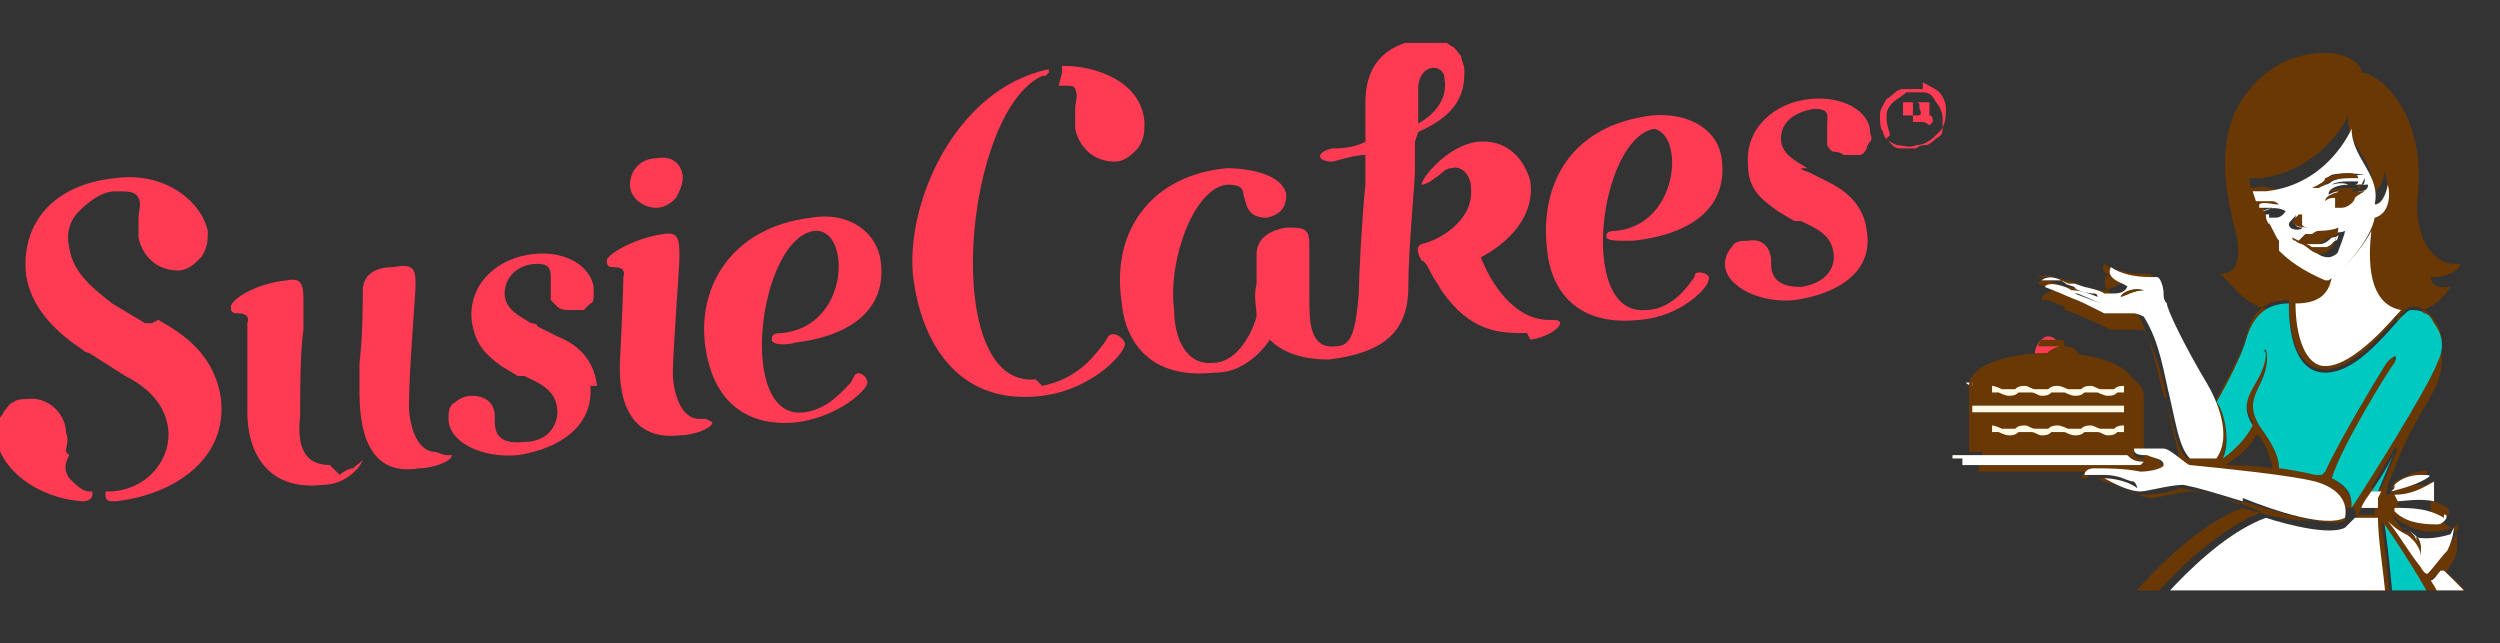
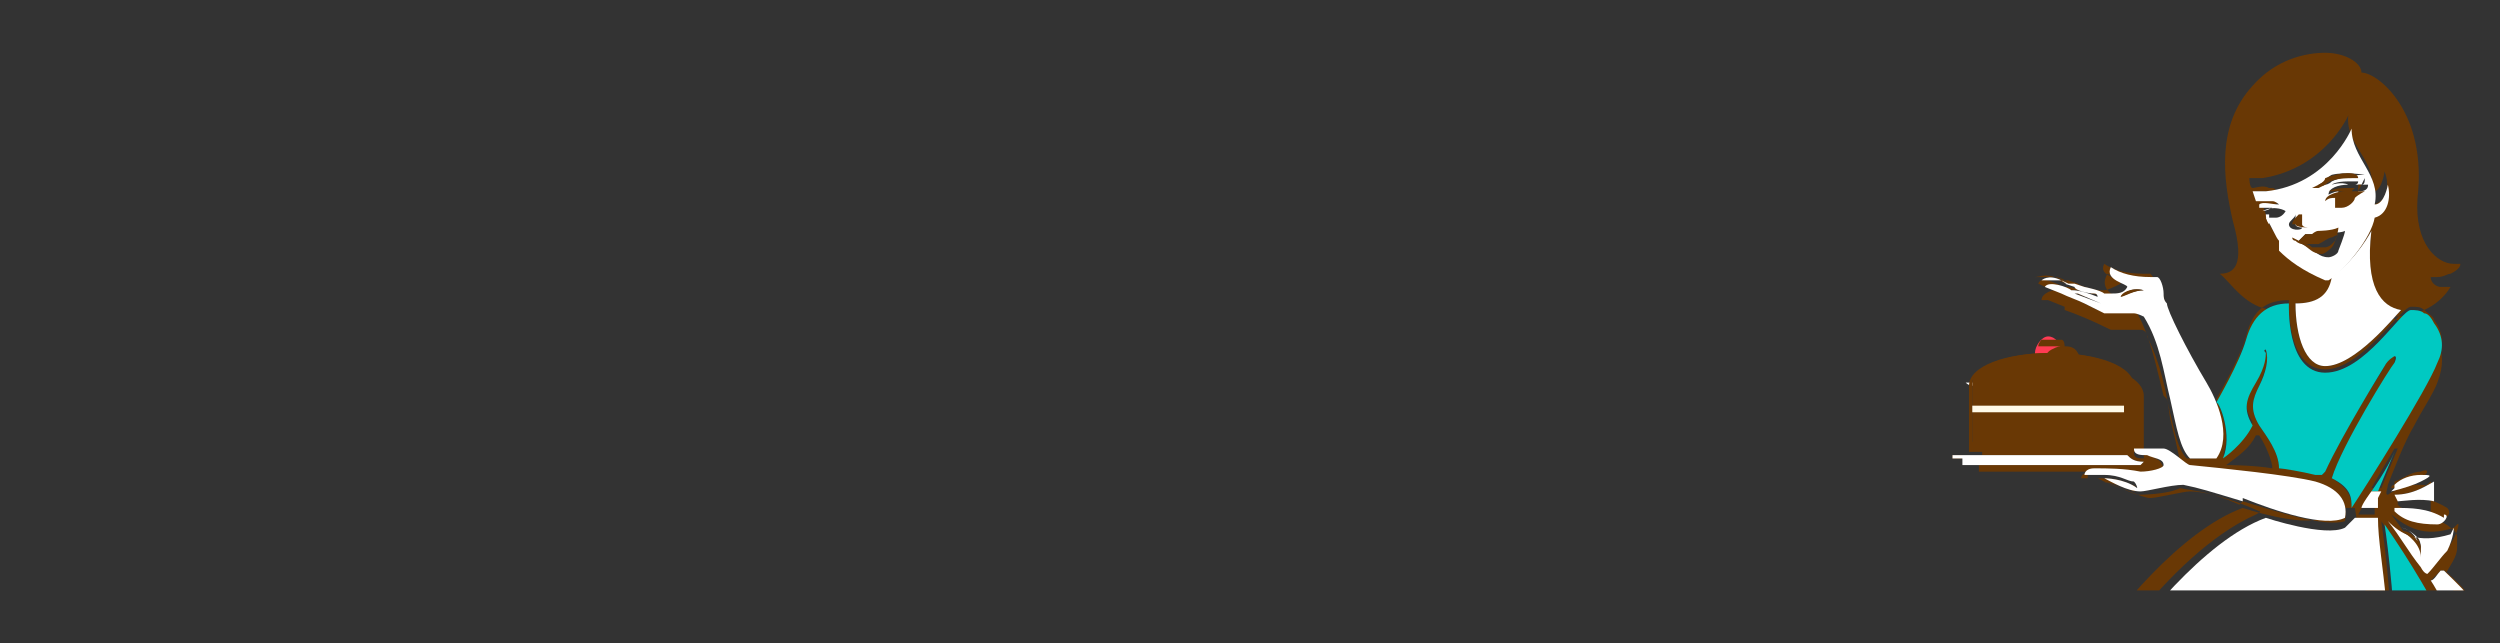
<svg xmlns="http://www.w3.org/2000/svg" id="Layer_1" version="1.1" viewBox="0 0 75.8 19.5">
  <rect x="0" y="0" width="75.8" height="19.5" fill="#333333" stroke="none" />
  <defs>
    <style>
      .st0 {
        fill: none;
      }

      .st1 {
        fill: #ff3b54;
      }

      .st2 {
        fill: #fffae8;
      }

      .st3 {
        clip-path: url(#clippath-17);
      }

      .st4 {
        clip-path: url(#clippath-16);
      }

      .st5 {
        clip-path: url(#clippath-15);
      }

      .st6 {
        clip-path: url(#clippath-13);
      }

      .st7 {
        clip-path: url(#clippath-14);
      }

      .st8 {
        clip-path: url(#clippath-12);
      }

      .st9 {
        fill: #693805;
      }

      .st10 {
        fill: #fff;
      }

      .st11 {
        fill: #00c9c2;
      }
    </style>
    <clipPath id="clippath-12">
      <rect class="st0" y="1.3" width="77" height="16.6" />
    </clipPath>
    <clipPath id="clippath-13">
      <rect class="st0" x="59.1" y="1.3" width="18" height="16.6" />
    </clipPath>
    <clipPath id="clippath-14">
      <rect class="st0" x="-103.5" y="-203.6" width="274.8" height="222.7" />
    </clipPath>
    <clipPath id="clippath-15">
      <rect class="st0" x="59.1" y="1.3" width="18" height="16.6" />
    </clipPath>
    <clipPath id="clippath-16">
      <rect class="st0" x="-103.5" y="-203.6" width="274.8" height="222.7" />
    </clipPath>
    <clipPath id="clippath-17">
      <rect class="st0" x="-103.5" y="-203.6" width="274.8" height="222.7" />
    </clipPath>
  </defs>
  <g class="st8">
-     <path class="st1" d="M24,10.4c1.9-.2,2.9-1.1,2.7-2.5-.1-.8-.9-1.5-2.1-1.3-2.5.3-3.5,2.2-3.2,4,.2,1.3,1,2.4,2.8,2.2,1.3-.2,2.1-1,2.1-1.2,0-.2-.3-.4-.4-.2,0,0,0,0-.1.2-.3.3-.7.8-1.4.9-2.1.3-1.4-5.3.3-5.5,1.1-.1,1.1,2.9-1,3.1-.3,0-.3.1-.3.2,0,.1.2.2.7.1M31.4,11.5c-2.9.3-2.2-8.1.2-9.2h.1c0,0,0,0,.1-.1,0,0,0,0,0-.1,0,0,0,0,0,0,0,0,0,0,0,0,0,0,0,0,0,0,0,0,0,0,0,0-2.9.6-4.4,4.2-4.1,6.4.3,2.1,1.5,3.8,3.9,3.5,1.6-.2,2.6-1.4,2.5-1.6,0-.1-.3-.4-.5-.2,0,0-.1.2-.2.3-.3.4-.8,1-1.8,1.2M46.3,10.1c-.8,0-1.7,0-2.6-1.3-.1-.2-.2-.3-.3-.5h0c-.1-.2-.2-.4-.3-.4-.1-.2-.2-.4,0-.5.5-.1,1.6-.7,1.5-1.7,0-.4-.3-.7-.6-.6-.2,0-.3.2-.5.3-.1.1-.3.2-.4.2,0,0,0,0,0,0s0,0,0,0c0,0,0,0,0,0,0,0,0,0,0,0,0-.2.8-1.2,1.7-1.3,1.1-.1,1.5.8,1.6,1.2.2,1.5-1.5,2.3-1.5,2.3,0,0,.7,2,2.2,1.9.5,0,0,.5-.7.6M57.3,4.1c0-.1-.1-.3-.1-.5,0-.2,0-.3.2-.5.1-.1.3-.2.4-.3.2,0,.3,0,.5,0,.2,0,.3.1.4.3.1.1.2.3.2.5,0,.1,0,.2,0,.3,0,.1,0,.2-.2.3,0,0-.2.2-.3.2-.1,0-.2,0-.3.1-.2,0-.3,0-.5,0-.2,0-.3-.2-.4-.3M58.3,2.7c-.2,0-.4,0-.6,0-.2,0-.3.2-.5.3-.1.2-.2.3-.2.5,0,.2,0,.4.1.5,0,.2.2.3.4.4.2,0,.4.1.6,0,.3,0,.5-.2.7-.4.2-.2.2-.5.2-.7,0-.2-.1-.4-.2-.5-.1-.1-.3-.2-.5-.3M50.2,3.9c-1.7.2-2.4,5.7-.3,5.5.7,0,1.2-.6,1.4-.9,0,0,.1-.1.1-.2.1-.1.5,0,.4.2,0,.2-.8,1.1-2.1,1.2-1.9.2-2.7-.9-2.8-2.2-.2-1.9.7-3.7,3.2-4,1.2-.1,2,.5,2.1,1.3.2,1.4-.8,2.3-2.7,2.5-.6,0-.7,0-.8-.1,0-.1,0-.2.3-.2,2-.2,2.1-3.2,1-3.1M54.8,5.1c-.3-.2-.8-.4-.8-.9,0-.5.4-.8,1-.9.5,0,.4.2.4.5,0,.1,0,.2,0,.3,0,0,0,.2,0,.3,0,0,.1.2.2.2,0,0,.2,0,.3.1,0,0,.2,0,.3,0,0,0,.2,0,.2,0,0,0,.1,0,.2-.2,0,0,0-.1.1-.2s0-.2,0-.3c0-.6-.8-1.1-1.8-1-1.1.1-2,.9-1.9,2,0,.8.5,1.1.9,1.4l.5.3c0,0,.1,0,.2,0,.4.2,1,.4,1,1.1,0,.4-.3.8-1,.9-.8,0-.9-.4-.9-.7,0,0,0,0,0-.1,0-.3-.2-.7-.7-.6-.2,0-.4,0-.5.2-.1.1-.2.3-.2.5,0,.7,1.1,1.2,2.1,1.1,1.4-.2,2.4-.9,2.2-2.1-.1-.9-.8-1.3-1.2-1.5l-.6-.3c0,0-.1,0-.2-.1M58.1,3.5c.1,0,.2,0,.1-.2h0c0-.2,0-.2-.2-.2h-.3s0,.4,0,.4h.3s0,0,0,0ZM58.5,3.8v.4s0,0,0,0c0,0,0,0,0,0,0,0,0,0,0,0,0,0,0,0,0,0h0s0,0,0,0c0,0,0,0,0,0,0,0,0,0,0,0,0,0,0,0,0,0v-.4c0,0-.1-.1-.2-.1h-.3s0,.6,0,.6c0,0,0,0,0,0,0,0,0,0,0,0h0s0,0,0,0c0,0,0,0,0,0v-1.2c-.1,0-.1,0-.1,0s0,0,0,0c0,0,0,0,0,0,0,0,0,0,0,0h.5c0,0,0,0,.1,0,0,0,0,0,0,0,0,0,0,0,0,0,0,0,0,0,0,0v.2s0,0,0,.1c0,0,0,0,0,.1.1,0,.1.1.1.2M21.4,12.7h0c0,0-.1,0-.2,0-.6,0-.8-.9-.8-1.4,0-.6.2-3.2.2-3.5,0-.5,0-.8-.5-.7-.8.1-1.7.6-1.7.8,0,.1,0,.2.2.2,0,0,0,0,0,0,.1,0,.4,0,.3.3,0,.5-.1,2.5-.1,2.5-.1,2.1,1,2.4,1.8,2.3.4,0,1-.2,1-.4,0,0,0,0,0,0,0,0,0,0,0,0,0,0,0,0,0,0,0,0,0,0,0,0,0,0,0,0,0,0M2,13.7c0-.2.1-.3,0-.6,0-.5-.5-1.1-1.2-1-.1,0-.3,0-.4.1-.1,0-.2.2-.3.3,0,.1-.2.2-.2.4,0,.1,0,.3,0,.4.1.9,1.2,1.8,2.6,1.9.2,0,.3-.1.3-.2,0,0,0,0,0-.1,0,0,0,0-.1,0-.2,0-.4-.2-.6-.4-.2-.3-.1-.5,0-.7M10,14.1c-.8,0-1-.6-.9-1.5,0-.8,0-1.9.1-2.6,0-.4,0-.7,0-.8h0c0-.5,0-.8-.5-.7-1,.1-1.7.6-1.7.8,0,.1,0,.2.2.2,0,0,0,0,0,0,.1,0,.4,0,.3.3,0,.2,0,.7,0,1.2,0,.6,0,1.2,0,1.5,0,1.2.6,2.4,2.3,2.2.7,0,1.2-.6,1.2-.8,0,0,0,0,0,0,0,0,0,0,0,0,0,0,0,0,0,0,0,0,0,0,0,0,0,.1-.2.2-.3.3-.1,0-.3.1-.4.2M13.2,13.7c-.6,0-.8-.9-.8-1.4,0-1.1.2-3.3.2-3.7,0-.5-.1-.6-.7-.5-.6,0-.9.3-.9.7,0,.3,0,1.4-.1,2.2h0c0,.4,0,.7,0,.9,0,1.7.6,2.5,1.8,2.3.4,0,1-.2,1-.4,0,0,0,0,0,0,0,0,0,0,0,0,0,0,0,0,0,0,0,0,0,0,0,0,0,0,0,0,0,0,0,0-.1,0-.2,0M17.9,11.7c.1,1.2-.9,1.9-2.2,2.1-1.1.1-2.1-.4-2.1-1.1,0-.2,0-.4.2-.5.1-.1.3-.2.5-.2.5,0,.7.3.7.6,0,0,0,0,0,.1,0,.3,0,.8.9.7.7,0,1-.5,1-.9,0-.7-.6-.9-1-1.1h0c0,0-.1,0-.2,0l-.5-.3c-.4-.3-.8-.6-.9-1.4-.1-1.1.8-1.9,1.9-2,1-.1,1.7.4,1.8,1,0,0,0,.2,0,.3,0,0,0,.2-.1.2,0,0-.1.1-.2.2,0,0-.2,0-.2,0,0,0-.2,0-.3,0,0,0-.2,0-.3-.1,0,0-.1-.1-.2-.2,0,0,0-.2,0-.3,0,0,0-.2,0-.3,0-.3,0-.5-.4-.5-.6,0-1,.4-1,.9,0,.5.5.7.8.9,0,0,.2,0,.2.1l.6.3c.5.2,1.1.6,1.2,1.5M4.8,9.7h0c.7.4,1.7,1,1.9,2.4.2,1.8-1.4,2.9-3.2,3.1,0,0,0,0,0,0-.2,0-.3,0-.3-.2,0,0,0-.1,0-.1,0,0,0,0,.2,0h0c1.2-.1,1.8-1.1,1.7-1.9-.1-.8-.7-1.3-1.3-1.6l-1.1-.7c0,0-.1,0-.2-.1-.6-.4-1.5-1.1-1.7-2.2-.2-1.5.7-2.8,2.7-3,1.5-.2,2.6.7,2.8,1.6,0,.3,0,.5-.2.8-.2.2-.4.4-.7.4-.7,0-1.1-.5-1.2-1,0-.2,0-.4,0-.6,0-.2.1-.4,0-.6-.1-.2-.3-.2-.7-.2-.4,0-.8.3-1.1.6-.3.3-.4.7-.3,1.1.1.8.8,1.3,1.3,1.7h0s1,.6,1,.6c0,0,.1,0,.2,0M20.7,5.4c0-.4-.3-.7-.8-.6-.5,0-.8.4-.8.8,0,.4.4.7.8.7.2,0,.4-.1.6-.3.1-.2.2-.4.2-.6M32.2,2.2s0,0,0-.1c0,0,0,0,0-.1,0,0,0,0,.1,0,.8,0,2.3.4,2.4,1.7,0,.3,0,.5-.2.8-.2.2-.4.4-.7.4-.7,0-1.1-.5-1.2-1,0-.2,0-.4,0-.6,0-.2.1-.4,0-.6,0,0,0-.1-.2-.1s-.1,0-.2,0c0,0,0,0-.1,0M42.9,3.8c.6-.3,1-.8.9-1.4,0-.5-.8-.5-.8.3h0c0,.4,0,.8,0,1.2h0ZM42.9,4.3c0,.4,0,.7,0,.7,0,0,0,.1,0,.2,0,.3-.2,2.4-.2,3.5,0,1.4-.8,2-2.4,2.2-.8,0-1.4-.2-1.8-.6-.2.3-.4.5-.7.7-.3.2-.6.3-1,.3-1.9.2-2.7-.9-2.8-2.2-.3-2.2,1-3.8,3.2-4,.7,0,1.7.2,1.8.8,0,.3-.1.6-.6.7-.6,0-.6-.4-.7-.7,0-.3-.3-.3-.5-.3-1,.1-1.8,2.3-1.6,3.8,0,.9.4,1.7,1.2,1.6.6,0,1.1-.7,1.3-1.4,0-.3-.1-.6,0-1,0-.2,0-.3,0-.4h0c0-.1,0-.3,0-.5,0-.4.3-.7.9-.8.5,0,.7,0,.7.5,0,.1,0,.2,0,.4,0,.2,0,.6,0,1.3,0,0,0,0,0,0h0c0,.6,0,1.5.8,1.4.5,0,.6-.5.7-1.6,0-.5.1-2.4.2-3.3,0,0,0-.4,0-.9-.3,0-.6.1-1,.2-.5,0-.5-.3,0-.4h0c.2,0,.6,0,1-.2,0-.3,0-.7,0-1h0s0-.2,0-.2c0-1.3.8-1.8,1.7-1.9.2,0,.3,0,.5,0,.1,0,.3.1.4.2.1,0,.2.2.3.3,0,.1.1.3.1.4,0,.5,0,1.3-1.4,1.9" />
-   </g>
+     </g>
  <g class="st6">
    <path class="st1" d="M61.7,10.7c0-.2.2-.5.4-.5s.4.2.4.5-.2.5-.4.5-.4-.2-.4-.5" />
    <path class="st9" d="M76.7,26.3c0,0,0-.1,0-.2-.2-1-1.3-5.6-4.5-10.3,0,0,1.2,7.7-.9,10-4.8.7-8.1-2.5-8.1-2.5,0,0-.6,1.2-.6,1.4,0,.2,0,.2,0,.3,1.2,2,3.6,3.2,6.2,3.4,2.7.3,5.7-.5,7.8-2.1,0,0,0,0,0-.1M71.5,35.9c-.2-.7-.1-1.8,0-2.7,0-.8.2-2.3,0-4.4-.2,0-1.1.1-1.4,0,0,0,0,1.3.1,2.4.1,1.1.8,3.4.8,4.3,0,.9-.2,1,0,2,0,.5.3.8.6.8.2,0,.4-.6.4-.9,0-.5-.1-.9-.3-1.6M70,32c-.5-2-.4-3.1-.4-3.1-.3,0-.5,0-.8,0,.1,1.9,1.9,6,1.6,6.9-.1.5-.5.7-.7,1.1-.2.4-.2.6,0,.7.1,0,.7,0,.9-.5,0-.3,0-.5,0-.8.2-1-.2-2.1-.7-4.1M64,20c0,.1,0,.3,0,.4,0,0,.1,0,.2,0,0,0,.1,0,.2,0,0,0,0,0,0,0,0,0,0,0,0,0,0,0,0,.1,0,.2,0,0,0,.1.1.2,0,0,.1,0,.2,0,0,0,.1,0,.2,0,0,0,0,0,0,0,0,0,0,0,0,0,0,0,0,.1,0,.2,0,0,0,.1.1.1,0,0,.1,0,.2,0,0,0,.1,0,.2,0,0,0,0,0,0,0,0,0,0,0,0,0,0,0,0,.1,0,.2,0,0,0,.1.1.1,0,0,.2,0,.2,0,0,0,.2,0,.2,0,0,.2,0,.3.2.4s.3,0,.4,0c0,0,0,.2,0,.2,0,0,.1.1.2.1,0,0,.2,0,.2,0,0,0,.1,0,.2-.1,0,.2.1.2.3.2.2-.1.2-.1.4-.1.2,0,.6.1.8.2,0,.2.2.3.3.3.2,0,.3,0,.4-.2,0,.2.2.3.4.3,0,0,.2,0,.2,0,0,0,.1-.1.2-.2,0,.1.2.2.4.2.2,0,.3-.1.4-.3,0,.1.2.2.4.2,0,0,.3,0,.3-.2.4-3.8,0-5.7-.2-7-.2,0-.4,0-.7,0,0,0-.2.2-.3.3-.6.3-2.4-.3-2.4-.3-1.9.7-3.9,3.2-4.7,4.4h0ZM68,15.2c1,.3,2.5.8,3.1.6.1-.6-.2-1-.9-1.1-.8-.2-2.8-.3-3.8-.5-.2,0-.6-.5-.8-.5-.1,0-.3,0-.5,0-.1,0-.4,0-.4,0,0,.2.1.2.4.2.3,0,.4,0,.5.3,0,.1-.3.3-.7.2-.5,0-1-.1-1.4-.1-.3,0-.4.1-.4.2.2,0,.4,0,.6,0,.5,0,.7.1.9.2.2,0,.2.2.1.2-.4-.2-.9-.3-1-.3.2,0,.8.3,1.1.4.1,0,.9,0,1.3-.2.5.1.9.1,1.8.5ZM65,14h0c0,0,0,0,0,0-.3,0-.4-.1-.5-.2,0,0,0,0,0,0h-5.3s0,.1,0,.1h.3s0,0,0,0c0,0,0,0,0,0v.2c.1,0,5.4,0,5.4,0ZM60,12.8s0,0,0,0c0,0,0,0,0,0s0,0,0,0c0,0,0,0,0,0,0,0,.1,0,.2,0,0,0,.2.1.3.1s.2,0,.3-.1c0,0,0,0,0,0,0,0,0,0,.1,0,0,0,.1,0,.2,0,0,0,.2.1.3.1s.2,0,.3-.1c0,0,0,0,0,0,0,0,0,0,.1,0s0,0,.1,0c0,0,0,0,0,0,0,0,.2.1.3.1s.2,0,.3-.1c0,0,.1,0,.2,0s0,0,.1,0c0,0,0,0,0,0,0,0,.2.1.3.1s.2,0,.3-.1c0,0,0,0,0,0,0,0,0,0,.1,0s0,0,0,0c0,0,0,0,0,0s0,0,0,0c0,0,0,0,0,0,0,0-.1,0-.2,0s-.1,0-.2.1c0,0,0,0,0,0,0,0,0,0-.1,0s0,0-.1,0c0,0,0,0,0,0,0,0-.2-.1-.3-.1s-.2,0-.3.1c0,0-.1,0-.2,0s0,0-.1,0c0,0,0,0,0,0,0,0-.2-.1-.3-.1s-.2,0-.3.1c0,0,0,0,0,0,0,0,0,0-.1,0s0,0-.1,0c0,0,0,0,0,0,0,0-.2-.1-.3-.1s-.2,0-.3.1c0,0,0,0,0,0,0,0,0,0-.1,0s0,0-.1,0c0,0,0,0,0,0,0,0-.2-.1-.3-.1ZM64.4,12.3s0,0,0,0c0,0,0,0,0,0s0,0,0,0c0,0,0,0,0,0h-4.3s0,0,0,0c0,0,0,0,0,0s0,0,0,0c0,0,0,0,0,0h4.3s0,0,0,0c0,0,0,0,0,0h0ZM59.9,11.5s0,0,0,0,0,0,0,0c0,0,0,0,0,0s0,0,.1,0c0,0,0,0,0,0,0,0,.2.1.3.1s.2,0,.3-.1c0,0,0,0,0,0,0,0,0,0,.1,0s0,0,.1,0c0,0,0,0,0,0,0,0,.2.1.3.1s.2,0,.3-.1c0,0,.1,0,.2,0,.1,0,.1,0,.2,0,0,0,.2.1.3.1s.2,0,.3-.1c0,0,0,0,0,0,0,0,0,0,.1,0,0,0,.1,0,.2,0,0,0,.2.1.3.1s.2,0,.3-.1c0,0,0,0,0,0,0,0,0,0,.1,0s0,0,0,0c0,0,0,0,0,0s0,0,0,0c0,0,0,0,0,0,0,0-.1,0-.2,0,0,0-.1,0-.2.1,0,0,0,0,0,0,0,0,0,0-.1,0s0,0-.1,0c0,0,0,0,0,0,0,0-.2-.1-.3-.1s-.2,0-.3.1c0,0,0,0,0,0,0,0,0,0-.1,0s0,0-.1,0c0,0,0,0,0,0,0,0-.2-.1-.3-.1s-.2,0-.3.1c0,0,0,0,0,0,0,0,0,0-.1,0s0,0-.1,0c0,0,0,0,0,0,0,0-.2-.1-.3-.1s-.2,0-.3.1c0,0,0,0,0,0,0,0,0,0-.1,0s0,0-.1,0c0,0,0,0,0,0,0,0-.2-.1-.3-.1s0,0,0,0M62.2,10.3c0,0-.2,0-.3,0,0,0-.1.1-.1.2.3,0,.5,0,.8,0,0,0,0-.2-.1-.2,0,0-.2,0-.3,0h0ZM65.7,12.1c.2.8.3,1.5.6,1.8.2,0,.5,0,.7,0,.5-.7,0-1.8-.3-2.3-.6-1-1.1-2.2-1.2-2.4,0-.1,0-.2-.1-.4,0-.2-.1-.4-.2-.5,0,0-.1,0-.2,0,0,0,0,0,0,0-.5,0-.9-.1-1.2-.3-.2.4.5.4.5.6-.2.1-.4.2-.5.2,0,0-.1,0-.2,0,0,0-.5-.1-.6-.2,0,0-.3-.1-.3-.1-.2,0-.3,0-.3,0,0,0,.5.2.6.2.1,0,.5.1.5.1.1,0,0,0,0,0-.1,0-.6-.2-.7-.2,0,0-.5-.2-.5-.2-.3-.1-.5,0-.6,0h.1c0,0,.3,0,.5,0,.1,0,.4.1.4.2,0,0,.4,0,.6.2,0,0,.1,0,.1.1-.5-.2-.7-.2-.8-.2s-.7-.4-.8-.1c0,0,.4.2.5.2,0,0,.3,0,.5,0l.7.3c.1,0,.2,0,.4,0,0,0,.1,0,.1,0-.1,0-.4,0-.5,0l-.8-.3c-.2,0-.4,0-.4,0,.2,0,.5.2.7.3l.6.3c0,0,.5,0,.9,0,0,0,.2,0,.3.1.4.7.6,1.7.8,2.5h0ZM68.4,13.2s0,0,0,0c-.2.4-.5.6-.9.9,0,0,.8,0,1.4.1,0-.2-.2-.7-.4-1M68.1,10.2c-.2.7-.9,1.9-.9,1.9,0,0,.5,1,.2,1.7,0,0,.6-.4.9-1-.3-.5-.2-.8.1-1.3.3-.5.3-.8.3-.9,0-.1,0-.2,0,0,.1.3,0,.6-.2,1.1-.2.4-.3.7,0,1.2.2.3.6.8.6,1.3.1,0,.7,0,1.1.2,0,0,.1,0,.2,0,0,0,0,0,.1-.1.4-1.1,1.8-3.1,1.8-3.2.1-.2.2-.4.3-.3,0,0,0,.1,0,.2,0,.1-1.6,2.5-1.9,3.5,0,0,0,0,0,0,.5.3.6.6.6.8h0c0,.1,0,.1,0,0,0,0,0,0,0,0,.4-.6,2.3-3.6,2.6-4.4.2-.4.2-.8-.1-1.2,0-.1-.2-.2-.3-.3s-.2-.1-.4-.1c-.3,0-1.5,1.9-2.6,1.9-1.2,0-1.1-2.1-1.1-2.1-.7,0-1.1.3-1.3,1.1h0ZM69,6.2s0,0,0,0c0,0,0,0,0,0,0,0,0,0,0,0,0,0,0,0,0,0,0,0,0,0,0,0,0,0,0,0,0,0,0,0,0,0,0,0,0,0,0,0,0,0,0,0,0,0,0,0,0,0,0,0,0,0,0,0,0,0,0,0,0,0,0,0,0,0h0ZM68.7,6.5c.1.4.3.6.4.7.3.3.7.6,1.4.9,0,0,0,0,0,0,.4-.3,1.2-1.3,1.4-1.9.4,0,.6-.5.4-1,0,0-.1.7-.4.6.2-.9-.8-1.4-.7-2.3,0,0-.7,1.6-2.6,1.9,0,0-.4,0-.4,0,0,0,0,.3.1.3.1,0,.3-.1.5,0,.1,0,.2,0,.2.1s0,0,0,0c-.1,0-.4,0-.6,0,0,0,0,0,0,.1.1,0,.3,0,.4,0,0,0,0,0,0,0-.2,0-.3,0-.3.1.4-.1.6,0,.7,0,0,0,0,0,0,0,0,0-.1.2-.3.2,0,0-.2,0-.3,0,0,0,0,0,0,0h0ZM68.6,6.3s0,0,0,0c0,0,0,0,.1,0,0,0-.2,0-.1-.3,0,0,0,0,0,0,0,0,0,0,0,0,0,0,0,0,0,0,0,0,0,0,0,0h0ZM72.8,9.4c-.7-.1-1.1-.7-.9-2.4,0,0-.4.8-1.2,1.4,0,.6-.5.8-1.1.8,0,1,.3,1.9.9,1.9.9,0,2.1-1.5,2.3-1.7h0ZM72.1,15.1s0,0,0,0c-.1,0-.3,0-.3,0,0,0-.2.3-.3.5.2,0,.3,0,.5,0,0,0,0,0,0,0,0,0,0-.2,0-.3h0ZM72.6,13.6c-.3.5-.7,1.2-.7,1.2,0,0,.2,0,.3,0l.5-1.2ZM72.6,14.7c0,0-.1,0-.1.1,0,0,0,0,0,0,0,0,0,0,0,0,0,0,0,0,0,0,.4,0,.6-.2.9-.3.3-.2.2-.3,0-.2-.3,0-.5.2-.8.3h0ZM73.7,15.2c0-.1.1-.4,0-.6-.2.2-.6.4-1.2.4,0,0,0,0,0,0,0,0,0,0,0,0,0,0,.6,0,1.1,0h0ZM72.7,15.2s0,0,0,0c0,0,0,0,0,.1.3.3.7.5,1.3.4.3,0,.3-.2.2-.3-.5-.3-1-.4-1.5-.3M72.4,15.4s0,0,0,0c0,0,0-.2,0-.2,0,0,0,0,0,0,0,0,0,0,0,0,0,0,0,.1,0,.2,0,0,0,0,0,0,0,0,0,0,0,0M74.4,16c-.9.3-1.4,0-1.9-.4,0,0,0,0,0,0,0,0-.1,0,0,0,.4.5.6.9,1,1.4,0,.1.1.2.2.2.2-.2.4-.4.6-.7.2-.3.3-.7.2-.6M74.1,17.3s0,0-.1,0c-.1.1-.2.2-.3.3,0,0,0,0,0,0,0,0,0,0,0,0,0,0,0,0,0,0,0,0,0,0,0,0,.4.5,1.3,2.5,1.3,2.5.1,0,.6-.3.8-.5,0,0,0,0,0-.2-.4-.9-1.5-2-1.7-2.1M77,26.5s0,0,0,0c-1.9,1.4-3.6,1.9-5.3,2.1.1,1.2.2,2.4,0,3.9,0,.8-.2,2.3-.1,2.9,0,.3.2.6.3.9.2.7.5,1.4.4,2.2,0,.5-.4.9-.8,1h0c-.2,0-.6-.3-.8-.7,0-.2,0-.4,0-.7-.1,0-.6.4-1.1.5-.1,0-.2,0-.3,0-.2,0-.3,0-.4-.1-.3-.3.6-1.5.9-1.9.2-.2.7-.8.7-1.1,0-.5-.2-1.4-.8-3-.2-.7-.8-2.4-1.1-3.8-3.1-.3-5.2-1.9-6.1-3.6,0-.2,0-.3,0-.4.3-.6.5-1.2.8-1.7-.1-.2-.5-.5-.6-1,0,0,0-.1,0-.2,0,0,0-.1,0-.1.5-.9,3-4.9,5.7-6.1,0,0,.2-.1.1-.1,0,0-1.3-.6-2.1-.6h0c-.2,0-1,.2-1.2.2h0c-.2,0-.6-.2-.9-.3-.3-.1-.5-.2-.7-.3,0,0-.2,0-.3,0h0s0,0,0-.1c0,0,0,0,0-.1h-3.3s0,0,0,0c0,0,0,0,0,0v-.2h-.5s0,0,0,0c0,0,0,0,0,0,0,0,0,0,0,0,0,0,0,0,0,0v-.3s0,0,0,0c0,0,0,0,0,0,0,0,0,0,0,0,0,0,0,0,0,0h.6v-2c0-.5.9-.8,1.9-.8,0-.1,0-.3.2-.4s.2-.1.4-.1c.1,0,.3,0,.4.2s.2.2.2.4c1,0,1.8.4,1.8.9v1.9h0s0,0,0,0c.1,0,.3,0,.4,0,0,0,0,0,0,0,.1,0,.3,0,.4,0,0,0,0,0,.1,0,0,0,.1,0,.2.1,0,0,0,0,0,0h0c-.1-.5-.2-.9-.3-1.3-.1-.8-.3-1.7-.7-2.5,0,0,0-.2-.2-.2h0c-.4,0-.7,0-.9,0,0,0,0,0,0,0-.6-.3-1.1-.5-1.4-.6,0,0,0,0,0-.1l-.5-.2s0,0,0,0c0,0,0,0,0,0,0,0-.1,0-.2,0,0-.2.3-.3.4-.3,0,0,0,0,.1,0,0,0,.2,0,.3,0,0,0,.2,0,.3,0,0,0,.2,0,.4.1.1,0,.4.1.6.1,0,0,.2,0,.2,0,0,0-.6-.2-.3-.7,0,0,0,0,0,0,0,0,0,0,0,0s0,0,0,0c.2.1.5.3.7.3.3,0,.7,0,.8.1.2.1.2.4.3.6,0,.1,0,.2.1.3,0,0,0,0,0,0,.4,1,1.3,2.4,1.4,2.7.3-.6.6-1,.7-1.5.3-.8.4-1.3,1.1-1.4-.9,0-1.4-.9-1.7-1.1,0,0,0,0,0,0h0c.4,0,.8-.2.4-1.6-.3-1.3-.5-2.9.6-4.1.7-.8,1.6-1,2.2-1,.6,0,1.1.3,1.1.6,0,0,0,0,0,0,.5,0,2,1.2,1.7,3.8-.1,1.4.6,2,1.1,2,0,0,.1,0,.2,0h0s0,0,0,0c0,0,0,0,0,0,0,0,0,0,0,0h0c0,.1-.1.2-.3.3-.1,0-.2.1-.4.1,0,0-.2,0-.2,0,0,.2.2.3.3.3.1,0,.2,0,.3,0h0s0,0,0,0c0,0,0,0,0,0,0,0,0,0,0,0s0,0,0,0c-.3.5-.9.9-1.8.9h-.1c0,0,.5.2.7.2.7.1,1.2.8.8,1.8-.1.3-.5.9-.7,1.3-.3.5-.6,1.3-.8,1.8,0,.1-.1.3,0,.3,0,0,0,0,0,0,.3-.2.6-.3.9-.3s.4,0,.4.3c0,.3,0,.5,0,.8,0,0,.2,0,.2,0,.1,0,.3.1.4.2,0,0,.2.1.2.3,0,.1,0,.2,0,.3,0,.3-.2.5-.4.9,0,0,0,.1,0,.1.6.6,1.5,1.6,1.8,2.3,0,.1,0,.2,0,.2-.3.3-.6.4-.8.6,0,0,0,0,0,0,0,0,0,0,0,0,0,0,0,0,0,0,0,0,0,0,0,0,1.1,2.5,1.8,4.9,1.9,5.9,0,0,0,0,0,.1" />
  </g>
  <g class="st7">
    <path class="st10" d="M65,14c-.3,0-.4-.1-.5-.2,0,0,0,0,0,0h-5.3s0,.1,0,.1h.3s0,0,0,0c0,0,0,0,0,0v.2c.1,0,5.4,0,5.4,0h0c0,0,0,0,0,0" />
-     <path class="st10" d="M70.3,7.5c0,0-.1,0-.2,0,0,0-.1,0-.2-.1.1,0,.3,0,.4,0,.1,0,.2,0,.4-.2.2,0,.2-.1.2-.1,0,0,0,.2-.1.2,0,0,0,0-.1.1,0,0-.1.1-.2.1,0,0-.1,0-.2,0" />
    <path class="st10" d="M69.6,6.5c0,.1-.2.2-.2.3,0,.2.4.2.4.1,0,0-.2,0-.2-.1,0,0,0-.2,0-.3,0,0,0,0-.1,0h0ZM70.1,7.1c0,0-.1,0-.2,0,0,0-.1.1-.2.2,0,0,0,0,0,0,0,0,0,0,.1.1,0,0,.2.1.2.1.2.1.3.3.6.3.1,0,.3-.1.3-.2,0,0,.2-.5.2-.6,0-.1,0,0,0,0-.2.1-.5,0-.6.1,0,0-.1.1-.2.1h0ZM70.3,5.6c0,0,0,.1.2,0,0,0,.1,0,.2-.1.2-.1.6-.2,1-.2,0,0-.6-.1-1,0,0,0-.2.1-.2.2h0ZM71.6,5.6s0,0-.1,0c0,0-.2,0-.1,0,0,0,.1,0,.1-.1-.1,0-.2,0-.3,0-.4,0-.5.1-.5.1,0,0,0,0,0,0,0,0,.3-.1.5,0,0,0,0,0,0,0-.3,0-.6.1-.6.3,0,0,0,0,0,0,0,0,.2-.1.3-.1,0,0,0,.1,0,.2,0,0,0,0,0,.1,0,0-.2,0-.3,0,0,0,0,0,0,0,0,0,.3,0,.5,0,.2,0,.4-.2.4-.3.1,0,.3,0,.3-.2,0,0,0,0,0,0,0,0,0,0-.1,0-.1,0-.1,0-.1,0,.1,0,.1-.1.1-.2,0,0,0,0,0,0M69.1,7.3c-.1-.1-.2-.4-.4-.7,0,0,0,0,0,0,0,0,.2,0,.3,0,.2,0,.3-.2.3-.2,0,0,0,0,0,0,0,0-.3-.2-.7,0,0,0,.1,0,.3-.1,0,0,0,0,0,0-.1,0-.3,0-.4,0,0,0,0,0,0-.1.1-.1.4,0,.6,0,0,0,0,0,0,0,0,0-.1-.1-.2-.1-.2,0-.3,0-.5,0,0,0-.1-.3-.1-.3,0,0,.3,0,.4,0,1.9-.2,2.6-1.9,2.6-1.9,0,.9.9,1.4.7,2.3.3,0,.4-.6.4-.6.1.4,0,.9-.4,1-.1.6-.9,1.6-1.4,1.9,0,0,0,0-.1,0-.7-.3-1.1-.6-1.4-.9" />
    <path class="st10" d="M71.3,5.8s0,0,0,0,0,0,0,0c0,0,0,0,0,0,0,0,0,0,0,0,0,0,0,0,0,0,0,0,0,0,0,0,0,0,0,0,0,0s0,0,0,0c0,0,0,0,0,0s0,0,0,0" />
    <path class="st10" d="M65,8.8c-.4-.1-.6.1-.7.2,0,0,0,0,0,0,0,0,.4-.2.7-.2,0,0,0,0,0,0M66.4,13.9c-.3-.3-.4-.9-.6-1.8-.2-.8-.3-1.7-.8-2.5,0,0-.2-.1-.3-.1-.4,0-.8,0-.9,0l-.6-.3c-.2-.1-.5-.2-.7-.3,0,0,.2,0,.4,0l.8.3c0,0,.4-.1.5,0,0,0,0,0-.1,0-.1,0-.2,0-.4,0l-.7-.3c-.2,0-.4,0-.5,0,0,0-.5-.2-.5-.2.1-.2.7,0,.8.1.1,0,.3,0,.8.2,0,0,0-.1-.1-.1-.2,0-.6-.1-.6-.2,0,0-.3-.1-.4-.2-.1,0-.4,0-.5,0h-.1c0,0,.2-.2.6,0,0,0,.4.2.5.2,0,0,.6.1.7.2,0,0,0,0,0,0,0,0-.4-.1-.5-.1,0,0-.6-.2-.6-.2,0,0,.1,0,.3,0,0,0,.3.1.3.1,0,0,.5.1.6.2,0,0,.1,0,.2,0,.2,0,.4,0,.5-.2,0-.1-.7-.2-.5-.6.3.2.7.3,1.2.3,0,0,0,0,0,0,0,0,.1,0,.2,0,.1,0,.2.3.2.5,0,.1,0,.2.1.3,0,.2.6,1.4,1.2,2.4.3.5.8,1.6.3,2.3-.2,0-.6,0-.7,0" />
    <path class="st10" d="M68.8,6.5s0,0-.1,0c0,0,0,0,0,0,0,0,0,0,0,0,0,0,0,0,0,0s0,0,0,0c0,0,0,0,0,0,0,.2.1.3.1.3" />
    <path class="st10" d="M69.1,6.3s0,0,0,0c0,0,0,0,0,0,0,0,0,0,0,0,0,0,0,0,0,0,0,0,0,0,0,0,0,0,0,0,0,0,0,0,0,0,0,0,0,0,0,0,0,0,0,0,0,0,0,0,0,0,0,0,0,0,0,0,0,0,0,0,0,0,0,0,0,0" />
    <path class="st9" d="M69.9,7.4c0,0,.1,0,.2.1,0,0,.1,0,.2,0,0,0,.1,0,.2,0,0,0,.1,0,.2-.1,0,0,0,0,.1-.1,0,0,0-.1.1-.2,0,0,0,0-.2.1-.1,0-.2.1-.4.2-.1,0-.2,0-.4,0M69.7,7.3c0,0,.2-.2.2-.2,0,0,0,0,.2,0,0,0,.1-.1.2-.1,0,0,.4,0,.6-.1,0,0,0,0,0,0,0,.1-.1.5-.2.6,0,0-.2.2-.3.2-.3,0-.4-.2-.6-.3,0,0-.1,0-.2-.1,0,0-.1,0-.1-.1,0,0,0,0,0,0" />
    <path class="st9" d="M71.3,5.9s0,0,0,0,0,0,0,0c0,0,0,0,0,0,0,0,0,0,0,0,0,0,0,0,0,0,0,0,0,0,0,0,0,0,0,0,0,0,0,0,0,0,0,0,0,0,0,0,0,0s0,0,0,0M71.5,5.6s0,0,.1,0c0,0,0,0,0,0,0,0,0,0-.1.2,0,0,0,0,.1,0,0,0,0,0,.1,0,0,0,0,0,0,0,0,0-.2.1-.3.2,0,.1-.2.3-.4.3-.2,0-.4,0-.5,0,0,0,0,0,0,0,0,0,.2,0,.3,0,0,0,0,0,0-.1,0,0,0-.1,0-.2-.1,0-.2,0-.3.1,0,0,0,0,0,0,0-.2.4-.3.6-.3,0,0,0,0,0,0-.2,0-.4,0-.5,0,0,0,0,0,0,0,0,0,.2-.1.5-.1.1,0,.2,0,.3,0,0,0,0,0-.1.1,0,0,0,0,.2,0" />
    <path class="st9" d="M70.3,5.6c0,0,.2-.1.2-.2.5-.2,1-.2,1,0-.4,0-.8,0-1,.2,0,0,0,0-.2.1-.1,0-.2,0-.2,0" />
    <path class="st11" d="M67.2,12.2s.7-1.2.9-1.9c.2-.7.6-1.1,1.3-1.1,0,0-.1,2.1,1.1,2.1,1.2,0,2.3-1.9,2.6-1.9.1,0,.3,0,.4.1.1,0,.2.1.3.3.3.4.3.8.1,1.2-.3.8-2.2,3.8-2.6,4.4,0,0,0,0,0,0,0,0,0,0,0,0h0c0-.3,0-.6-.6-.9,0,0,0,0,0,0,.3-1,1.8-3.4,1.9-3.5,0,0,.1-.2,0-.2,0,0-.2.1-.3.3,0,0-1.3,2.1-1.8,3.2,0,0,0,0-.1.1,0,0-.1,0-.2,0-.4-.1-1-.2-1.1-.2,0-.5-.4-1-.6-1.3-.3-.5-.2-.8,0-1.2.2-.4.3-.8.2-1.1,0,0-.1,0,0,.1,0,.1,0,.4-.3.9-.3.5-.4.8-.1,1.3-.3.6-.9,1-.9,1,.3-.7-.1-1.7-.2-1.7" />
    <path class="st10" d="M72.8,9.4c-.2.2-1.4,1.7-2.3,1.7-.6,0-.9-.9-.9-1.9.6,0,1-.2,1.1-.8.8-.6,1.2-1.4,1.2-1.4-.2,1.7.3,2.3.9,2.4" />
    <path class="st9" d="M65,8.8s0,0,0,0c-.3,0-.6.2-.7.2,0,0,0,0,0,0,0-.1.3-.3.7-.2" />
    <path class="st11" d="M71.9,14.9s.5-.7.7-1.2l-.5,1.2c0,0-.2,0-.3,0" />
    <path class="st10" d="M72.1,15.1s0,0,0,0c0,.1,0,.3,0,.3,0,0,0,0,0,0-.2,0-.3,0-.5,0,0-.1.3-.5.3-.5,0,0,.2,0,.3,0" />
    <path class="st10" d="M74.1,15.6c.2,0,0,.3-.2.3-.6,0-1-.1-1.3-.4,0,0,0,0,0-.1,0,0,0,0,0,0,.5,0,1,0,1.5.3" />
    <path class="st10" d="M72.4,15.4s0,0,0,0c0,0,0,0,0,0,0,0,0-.1,0-.2,0,0,0,0,0,0,0,0,0,0,0,0,0,0,0,.1,0,.2,0,0,0,0,0,0" />
    <path class="st10" d="M73.4,16.9c0,0,0-.2,0-.3,0,0,0-.2-.1-.3-.2-.2-.4-.3-.5-.3s0,0,0,0c.2,0,.6.3.6.8,0,0,0,0,0,0h0ZM74.4,16c0,0,0,.3-.2.7-.2.2-.4.5-.6.7,0,0-.1,0-.2-.2-.4-.5-.6-.9-1-1.4,0,0,0,0,0,0,0,0,0,0,0,0,.4.4.9.7,1.9.4" />
  </g>
  <g class="st5">
    <path class="st9" d="M73.3,16.3c0,0,.1.2.1.3,0,0,0,.2,0,.3,0,0,0,0,0,0,0-.4-.4-.7-.6-.8,0,0,0,0,0,0,.1,0,.3,0,.5.3" />
    <path class="st11" d="M76.7,26.1c0,0,0,.1,0,.2,0,0,0,.1,0,.1-2.1,1.5-5.1,2.3-7.8,2.1-2.6-.2-5-1.4-6.2-3.4,0,0,0-.1,0-.3,0-.2.6-1.4.6-1.4,0,0,3.3,3.2,8.1,2.5,2.1-2.3.9-10,.9-10,3.2,4.6,4.3,9.2,4.5,10.3" />
    <path class="st10" d="M64.2,20.5c0,0-.1,0-.2,0,0,0-.2-.2,0-.4.8-1.1,2.8-3.7,4.7-4.4,0,0,1.8.6,2.4.3,0,0,.3-.3.3-.3.2,0,.4,0,.7,0,0,1.3.6,3.2.2,7,0,.1-.2.2-.3.2-.2,0-.3,0-.4-.2,0,.2-.2.3-.4.3-.2,0-.3,0-.4-.2,0,0,0,.1-.2.2,0,0-.1,0-.2,0-.2,0-.3-.1-.4-.3,0,.1-.2.2-.4.2-.2,0-.3-.1-.3-.3-.1.1-.3.2-.4.2-.2,0-.2-.1-.2-.2,0,0,0-.1,0-.2,0,0,0,.1-.1.1,0,0-.1,0-.3,0-.2,0-.3-.2-.3-.3,0,0-.1,0-.2.1,0,0-.2,0-.2,0-.2,0-.2-.2-.3-.4-.1.1-.3.1-.4,0-.1,0-.2-.2-.2-.4,0,0-.1,0-.2,0,0,0-.2,0-.2,0,0,0-.1,0-.1-.1,0,0,0-.1,0-.2,0,0,0,0,0,0,0,0,0,0,0,0,0,0-.1,0-.2,0,0,0-.1,0-.2,0,0,0,0,0-.1-.1,0,0,0-.1,0-.2,0,0,0,0,0,0,0,0,0,0,0,0,0,0-.1,0-.2,0,0,0-.1,0-.2,0,0,0,0,0-.1-.2,0,0,0-.1,0-.2,0,0,0,0,0,0,0,0,0,0,0,0,0,0-.1,0-.2,0" />
    <path class="st10" d="M74.1,17.3c.2.2,1.3,1.2,1.7,2.1,0,.1,0,.1,0,.2-.2.2-.7.5-.8.5,0,0-.9-1.9-1.3-2.5,0,0,0,0,0,0,0,0,0,0,0,0,0,0,0,0,0,0,0,0,0,0,0,0,.1,0,.2-.2.3-.3,0,0,0,0,.1,0" />
  </g>
  <g class="st4">
    <path class="st10" d="M60,13s0,0,0,0c0,0,0,0,0,0s0,0,0,0c0,0,0,0,0,0,.1,0,.2,0,.3.1,0,0,0,0,0,0,0,0,0,0,.1,0,0,0,0,0,.1,0,0,0,0,0,0,0,0,0,.2-.1.3-.1s.2,0,.3.1c0,0,.1,0,.2,0s0,0,.1,0c0,0,0,0,0,0,0,0,.2-.1.3-.1s.2,0,.3.1c0,0,.1,0,.2,0s0,0,.1,0c0,0,0,0,0,0,0,0,.2-.1.3-.1s.2,0,.3.1c0,0,0,0,0,0,0,0,0,0,.1,0,0,0,.1,0,.2,0,0,0,.2-.1.3-.1,0,0,0,0,0,0,0,0,0,0,0,0s0,0,0,0c0,0,0,0,0,0,0,0,0,0-.1,0,0,0,0,0,0,0,0,0-.2.1-.3.1s-.2,0-.3-.1c0,0,0,0,0,0,0,0,0,0-.1,0s0,0-.1,0c0,0,0,0,0,0,0,0-.2.1-.3.1s-.2,0-.3-.1c0,0-.1,0-.2,0s-.1,0-.2,0c0,0-.2.1-.3.1s-.2,0-.3-.1c0,0,0,0,0,0,0,0,0,0-.1,0s0,0-.1,0c0,0,0,0,0,0,0,0-.2.1-.3.1s-.2,0-.3-.1c0,0,0,0,0,0,0,0,0,0-.1,0h0Z" />
    <path class="st10" d="M64.3,12.2s0,0,0,0c0,0,0,0,0,0s0,0,0,0c0,0,0,0,0,0h-4.3s0,0,0,0c0,0,0,0,0,0s0,0,0,0c0,0,0,0,0,0h4.3Z" />
    <path class="st10" d="M59.9,11.6s0,0,0,0,0,0,0,0c0,0,0,0,0,0,.1,0,.2,0,.3.1,0,0,0,0,0,0,0,0,0,0,.1,0s0,0,.1,0c0,0,0,0,0,0,0,0,.2-.1.3-.1s.2,0,.3.1c0,0,0,0,0,0,0,0,0,0,.1,0s0,0,.1,0c0,0,0,0,0,0,0,0,.2-.1.3-.1s.2,0,.3.1c0,0,0,0,0,0,0,0,0,0,.1,0,0,0,.1,0,.2,0,0,0,.2-.1.3-.1s.2,0,.3.1c0,0,0,0,0,0,0,0,0,0,.1,0s0,0,.1,0c0,0,0,0,0,0,0,0,0,0,.2-.1,0,0,.1,0,.2,0s0,0,0,0c0,0,0,0,0,0s0,0,0,0c0,0,0,0,0,0,0,0-.1,0-.2,0,0,0-.2.1-.3.1s-.2,0-.3-.1c0,0-.1,0-.2,0,0,0-.1,0-.2,0,0,0-.2.1-.3.1s-.2,0-.3-.1c0,0,0,0,0,0,0,0,0,0-.1,0,0,0-.1,0-.2,0,0,0-.2.1-.3.1s-.2,0-.3-.1c0,0-.1,0-.2,0s-.1,0-.2,0c0,0-.2.1-.3.1s-.2,0-.3-.1c0,0,0,0,0,0,0,0,0,0-.1,0s0,0,0,0" />
    <path class="st10" d="M68,15.2c-1-.3-1.3-.4-1.8-.5-.4,0-1.1.2-1.3.2-.4,0-.9-.3-1.1-.4,0,0,.6,0,1,.3,0,0,0-.1-.1-.2-.2,0-.4-.2-.9-.2-.2,0-.4,0-.6,0,0,0,0-.2.3-.2.4,0,.9,0,1.4.1.3,0,.7-.1.7-.2,0-.2-.3-.2-.5-.3-.2,0-.4,0-.4-.2,0,0,.3,0,.4,0,.2,0,.4,0,.5,0,.2,0,.7.5.8.5,1,.1,3,.3,3.8.5.7.2,1,.6.9,1.1-.6.3-2.1-.2-3.1-.6" />
    <path class="st10" d="M72.6,14.7c.2-.2.5-.3.8-.3.3,0,.4,0,0,.2-.2.1-.5.2-.9.3,0,0,0,0,0,0,0,0,0,0,0,0,0,0,0,0,0,0,0,0,0,0,.1-.1" />
    <path class="st10" d="M72.6,15c.6,0,1-.3,1.2-.4,0,.1,0,.5,0,.6-.4-.1-1,0-1.1,0,0,0,0,0,0,0,0,0,0,0,0,0" />
    <path class="st9" d="M69.5,6.8c0-.1.1-.2.2-.3,0,0,.1,0,.1,0,0,.1,0,.2,0,.3,0,.1.2.1.2.1,0,0-.4,0-.4-.1" />
    <path class="st9" d="M64.6,11.6v1.9h-4.8v-1.9s0,0,0,0c0-.5,1.1-.9,2.4-.9s2.4.4,2.4.9,0,0,0,0" />
    <path class="st9" d="M59.8,11.6h0s0,0,0,0c0-.4,1-.8,2.3-.8s2.3.4,2.3.8,0,0,0,0h0v1.8h-4.6v-1.8ZM64.7,11.7s0,0,0,0c0-.6-1.1-1-2.5-1s-2.5.4-2.5,1,0,0,0,0v2h5v-2Z" />
  </g>
  <rect class="st2" x="59.8" y="12.3" width="4.6" height=".2" />
  <g class="st3">
-     <path class="st2" d="M64.2,11.9c0,0,.1,0,.2,0v-.2c-.1,0-.2,0-.3.1,0,0-.1,0-.2,0s-.2,0-.2,0c-.1,0-.2-.1-.3-.1s-.2,0-.3.1c0,0-.1,0-.2,0s-.2,0-.2,0c0,0-.2-.1-.3-.1s-.2,0-.3.1c0,0-.1,0-.2,0s-.2,0-.2,0c-.1,0-.2-.1-.3-.1s-.2,0-.3.1c0,0-.1,0-.2,0s-.2,0-.2,0c0,0-.2-.1-.3-.1v.2c0,0,.2,0,.2,0,0,0,.2.1.3.1s.2,0,.3-.1c0,0,.1,0,.2,0s.2,0,.2,0c.1,0,.2.1.3.1s.2,0,.3-.1c0,0,.1,0,.2,0s.2,0,.2,0c0,0,.2.1.3.1s.2,0,.3-.1c0,0,.1,0,.2,0s.2,0,.2,0c0,0,.2.1.3.1.1,0,.2,0,.3-.1" />
-     <path class="st2" d="M64.2,13.1c0,0,.1,0,.2,0v-.2c-.1,0-.2,0-.3.1,0,0-.1,0-.2,0s-.2,0-.2,0c-.1,0-.2-.1-.3-.1s-.2,0-.3.1c0,0-.1,0-.2,0s-.2,0-.2,0c0,0-.2-.1-.3-.1s-.2,0-.3.1c0,0-.1,0-.2,0s-.2,0-.2,0c-.1,0-.2-.1-.3-.1s-.2,0-.3.1c0,0-.1,0-.2,0s-.2,0-.2,0c0,0-.2-.1-.3-.1v.2c0,0,.2,0,.2,0,0,0,.2.1.3.1s.2,0,.3-.1c0,0,.1,0,.2,0s.2,0,.2,0c.1,0,.2.1.3.1s.2,0,.3-.1c0,0,.1,0,.2,0s.2,0,.2,0c0,0,.2.1.3.1s.2,0,.3-.1c0,0,.1,0,.2,0s.2,0,.2,0c.1,0,.2.1.3.1.1,0,.2,0,.3-.1" />
-   </g>
+     </g>
</svg>